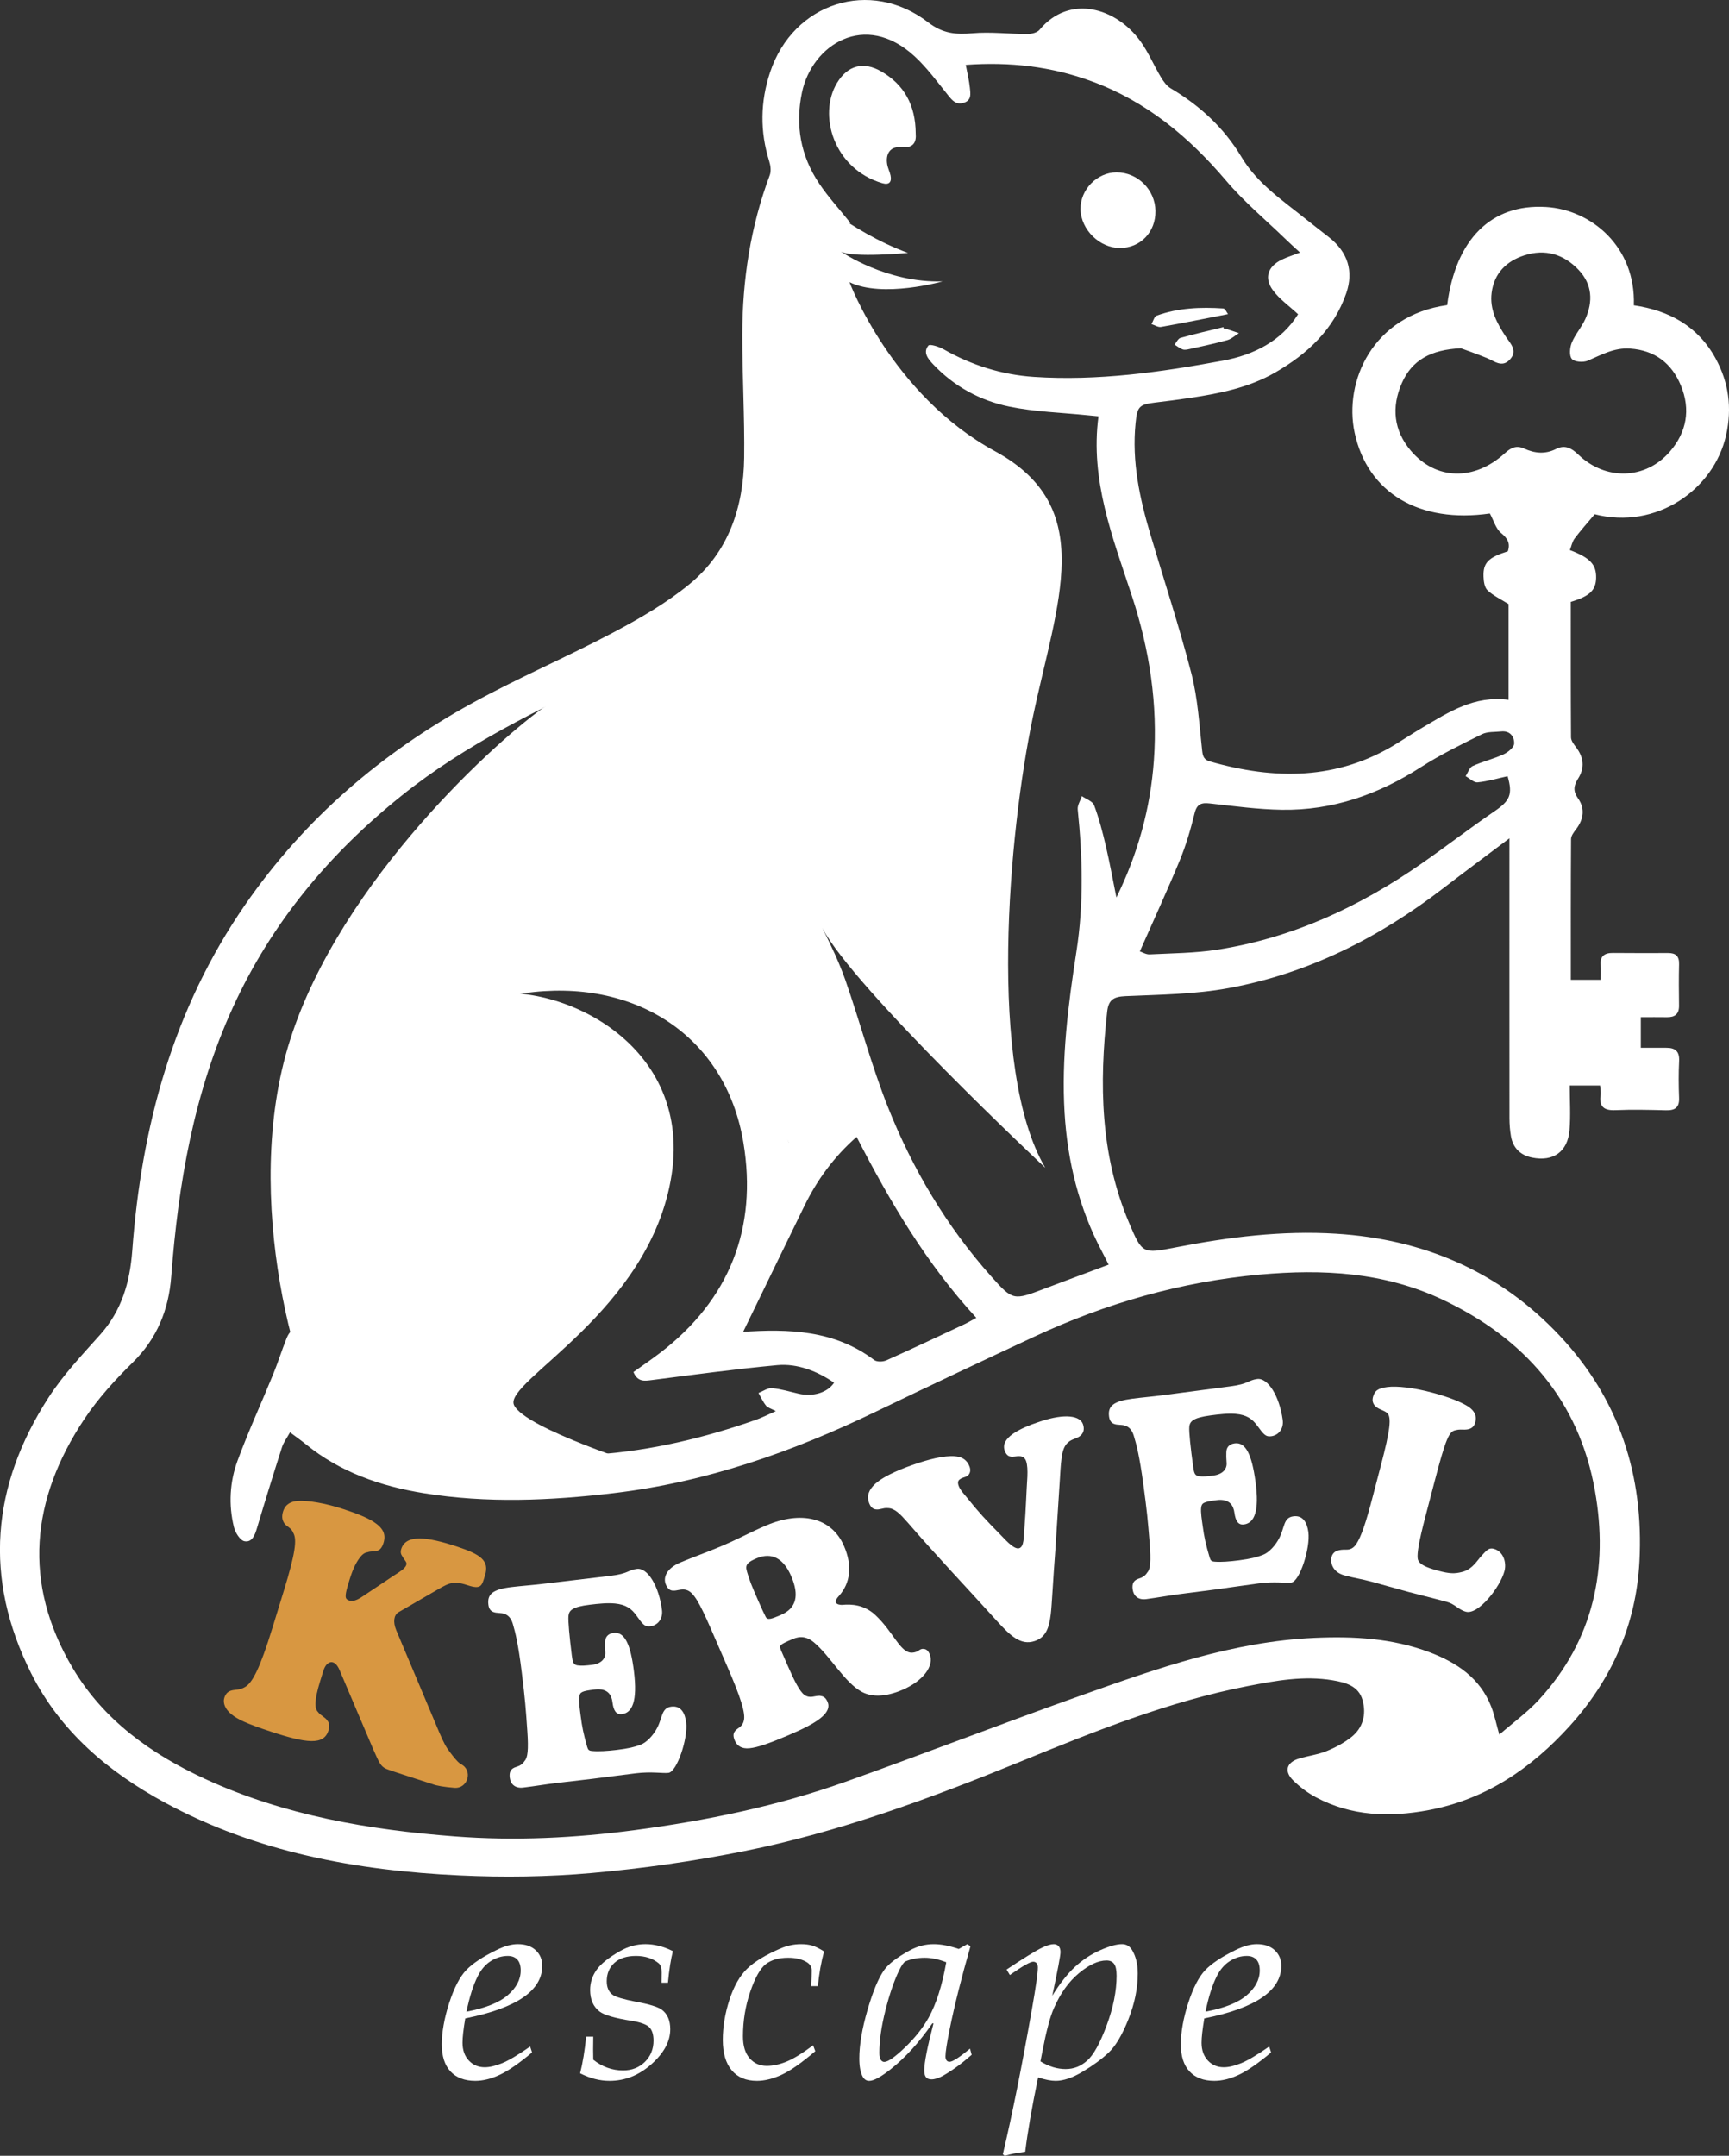
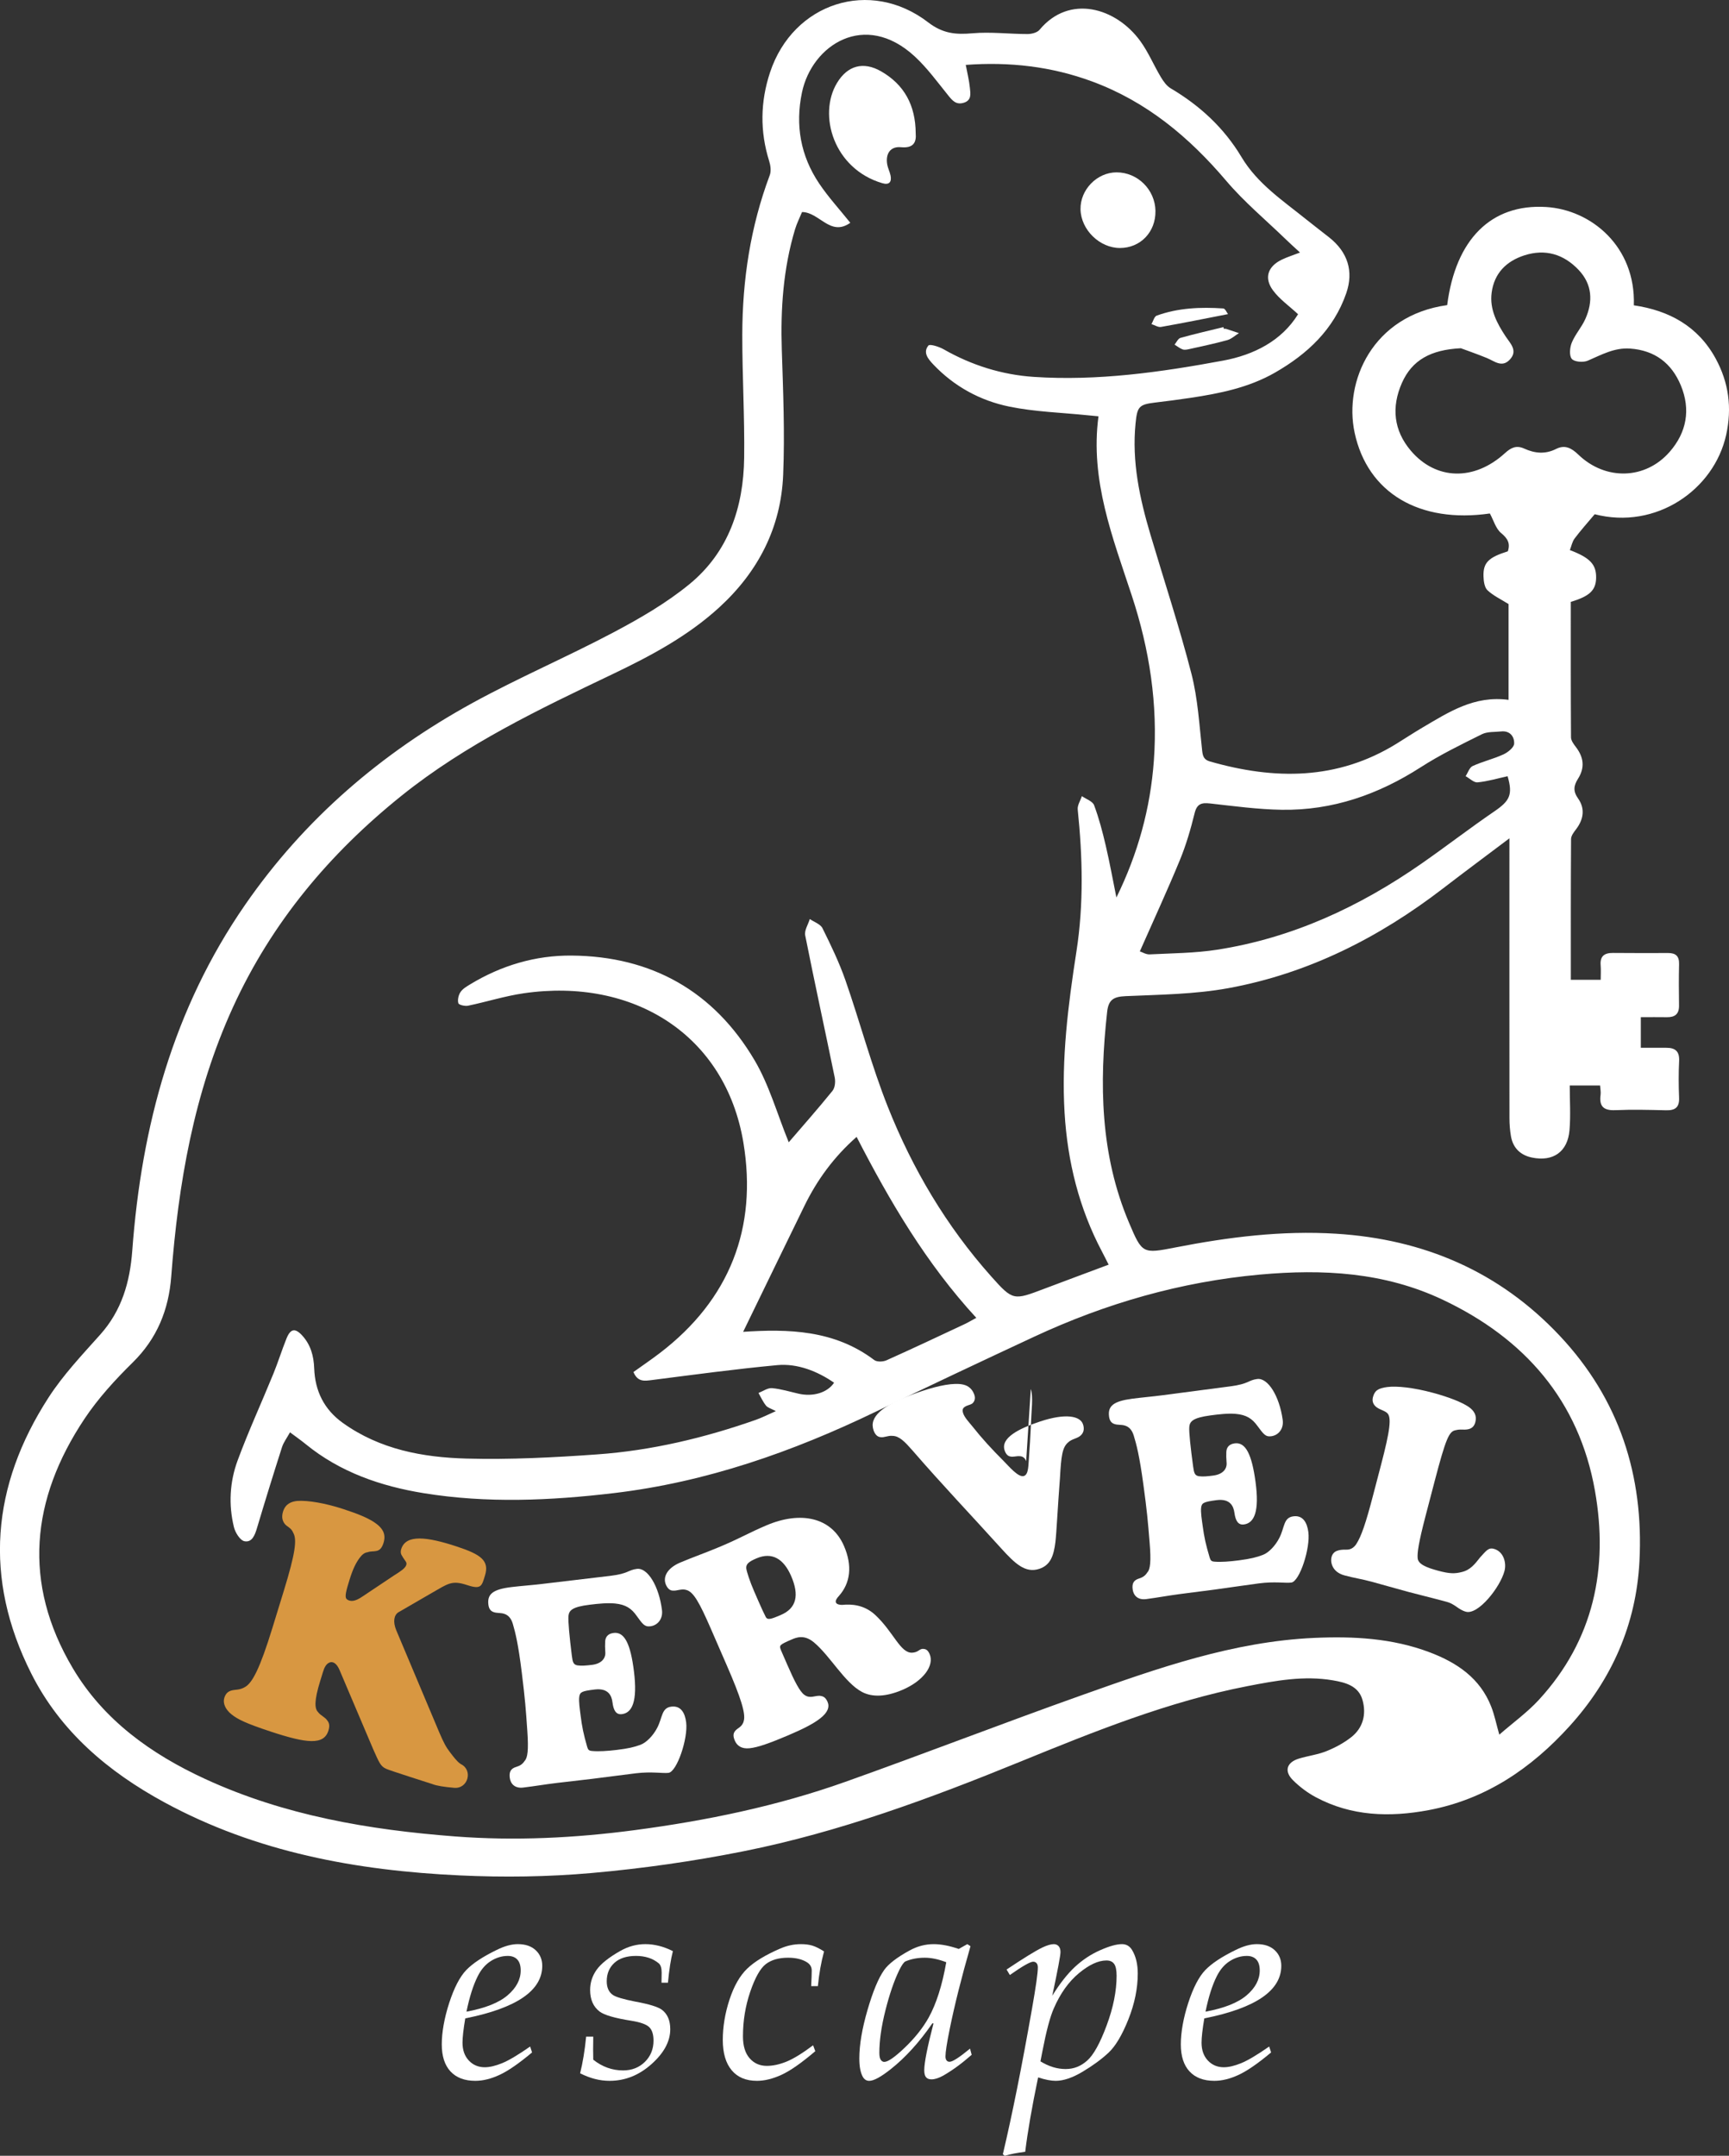
<svg xmlns="http://www.w3.org/2000/svg" id="Calque_1" viewBox="0 0 1078.12 1344.07">
  <rect x="0" y="0" width="1078.12" height="1344.07" fill="#333333" stroke="none" />
  <defs>
    <style>
      .cls-1 {
        fill: #fff;
      }

      .cls-2 {
        fill: #d89741;
      }
    </style>
  </defs>
  <g>
    <g>
      <path class="cls-1" d="M940.67,436.31v-59.68c-4.86-3.06-9.56-5.24-13.14-8.61-1.89-1.78-2.39-5.63-2.49-8.58-.29-8.64,3.07-11.9,15.17-15.71,1.65-4.95-.08-7.99-4.2-11.4-3.31-2.74-4.65-7.87-7-12.19-43.92,6.33-76.24-12.78-84.32-50.29-6.89-31.93,11.18-73.16,57.7-79.62,5.24-40.98,27.38-63.21,61.57-61.18,28.3,1.68,56.05,24.72,54.82,61.31,21.97,3.2,40.03,13.02,51.02,33.18,8.15,14.95,10.28,30.72,6.55,47.6-7.56,34.22-43.71,59.33-81.98,49.47-4.62,5.51-8.81,10.16-12.54,15.15-1.51,2.02-1.99,4.8-2.93,7.2,12.7,4.83,16.51,9.04,16.36,17.33-.14,7.7-4.02,11.44-15.79,14.95,0,28.09-.06,56.28.13,84.47.01,2.02,1.66,4.23,3.02,6,4.95,6.48,5.72,12.89,1.34,19.82-2.75,4.35-3.14,7.78.05,12.29,4.49,6.36,3.44,13-1.25,19.18-1.38,1.82-3.12,4.06-3.13,6.12-.2,29.12-.14,58.24-.14,87.75h18.63c0-3.1.2-6.11-.04-9.08-.47-5.71,2.39-7.72,7.67-7.67,11.48.09,22.96.1,34.44.05,4.76-.02,6.93,1.98,6.8,6.94-.22,8.61-.14,17.22-.03,25.83.07,5.22-2.51,7.31-7.48,7.24-5.25-.08-10.5-.02-16.35-.02v19.1c5.12,0,10.5.03,15.87,0,5.54-.04,8.32,2.15,8.02,8.2-.38,7.64-.33,15.31-.03,22.96.25,6.09-2.53,7.95-8.2,7.8-10.52-.28-21.06-.52-31.57-.07-7.29.31-10.16-2.37-9.18-9.55.25-1.82-.18-3.72-.31-5.83h-18.92c0,9.42.63,18.71-.15,27.89-1.14,13.44-10.18,19.75-23.34,17.05-7.21-1.48-11.87-5.92-13.16-13.27-.66-3.74-.94-7.6-.94-11.4-.05-55.97-.02-111.94-.02-167.91,0-1.62,0-3.24,0-6.47-14.5,10.93-28.01,20.94-41.33,31.19-40,30.76-84.13,53.12-133.92,62.23-20.96,3.83-42.64,4.04-64.03,4.98-7.38.33-10.71,2.07-11.56,9.77-4.98,44.84-4.33,89.05,13.62,131.44,8.24,19.46,8.51,19.46,28.89,15.48,33.11-6.47,66.45-10.67,100.23-8.57,54.54,3.39,101.73,23.46,139.48,63.64,37.17,39.55,52.49,87.29,49.69,140.77-2.05,39.13-17.19,73.5-43.54,102.57-23.93,26.41-52.39,45.75-88.04,52.42-24.13,4.51-48.01,3.83-70.29-8.12-5.18-2.78-10.09-6.48-14.25-10.64-5.56-5.58-3.84-11.05,3.72-13.37,5.66-1.74,11.68-2.45,17.14-4.63,5.44-2.18,10.81-5.05,15.42-8.64,7.52-5.84,9.63-14.32,7.19-23.19-2.45-8.89-10.6-11.01-18.49-12.36-18.01-3.08-35.68.2-53.26,3.61-49.26,9.56-95.52,28.27-141.71,47.11-56.14,22.91-112.97,43.95-172.55,55.85-31.2,6.23-62.9,10.74-94.6,13.55-27.3,2.42-54.98,2.79-82.37,1.5-64.24-3-126.77-14.39-184.1-45.53-35.05-19.04-64.84-44.16-83.09-80.42-29.82-59.24-24.78-116.97,10.85-172.04,9.13-14.12,20.95-26.59,32.22-39.21,13.42-15.03,18.5-32.76,19.95-52.29,5.74-77.64,25.46-150.73,70.38-215.67,37.02-53.52,85.06-94.69,141.71-125.79,28.72-15.77,58.99-28.69,87.96-44.03,16.53-8.75,33.06-18.31,47.44-30.12,24.37-20,33.67-48.03,34.06-78.8.33-25.57-1.21-51.15-1.17-76.73.06-34.05,5.09-67.33,17.13-99.4.95-2.53.51-6.02-.34-8.72-5.86-18.59-5.55-37.14.55-55.48,14.42-43.33,62.43-58.9,98.59-31.08,9.16,7.04,17.23,7.71,27.61,6.8,11.33-1,22.87.47,34.32.47,2.55,0,6.02-.87,7.5-2.65,18.57-22.34,47.66-13.87,62.86,7.09,4.99,6.88,8.32,14.93,12.7,22.27,1.6,2.68,3.62,5.6,6.2,7.13,18.22,10.77,33.29,24.66,44.2,42.92,9.96,16.66,25.89,27.17,40.54,38.98,4.65,3.75,9.42,7.34,14.1,11.05,11.49,9.09,15.43,21.02,10.63,34.85-7.84,22.6-24.2,37.85-44.4,49.44-16.4,9.41-34.59,13.03-53,15.79-7.3,1.1-14.62,2.03-21.95,2.91-9.95,1.19-10.97,2.68-12,12.82-2.42,23.98,2.55,46.9,9.3,69.6,8.58,28.88,18.04,57.52,25.54,86.67,4,15.57,4.9,31.97,6.69,48.05.41,3.66,1.35,5.6,4.79,6.59,40.25,11.55,79.41,11.78,116.39-11.05,5.47-3.38,10.85-6.93,16.39-10.19,16.24-9.54,32.18-20.01,53.44-17.16ZM491.81,712.19c8.81-10.25,18.29-20.96,27.28-32.07,1.57-1.94,1.94-5.71,1.4-8.34-6.05-29.56-12.53-59.03-18.41-88.62-.61-3.08,1.84-6.76,2.87-10.17,2.71,1.88,6.63,3.15,7.91,5.73,5.26,10.6,10.44,21.35,14.33,32.5,9.12,26.19,16.21,53.15,26.43,78.88,15.38,38.72,36.53,74.37,64.38,105.63,13.68,15.36,14.01,15.02,33.16,7.77,13.25-5.01,26.53-9.93,40.13-15.02-1.52-2.99-2.76-5.52-4.08-8.01-14.39-27.15-21.58-56.31-23.4-86.78-2.02-33.78,2.23-67.19,7.4-100.46,4.59-29.51,3.85-58.98.8-88.53-.27-2.65,1.68-5.54,2.6-8.32,2.63,1.85,6.69,3.16,7.62,5.65,3.06,8.18,5.28,16.72,7.27,25.25,2.5,10.7,4.45,21.52,6.63,32.29,13.47-27.37,21.21-55.72,23.36-85.32,2.55-35.11-2.7-69.27-13.71-102.76-11.9-36.21-26.16-72.11-20.82-111.93-2.5-.24-4.6-.42-6.71-.64-16.33-1.69-32.91-2.13-48.91-5.41-18.17-3.73-34.4-12.56-47.42-26.31-3.15-3.33-6.59-7.4-3.03-11.75.92-1.13,6.69.71,9.56,2.35,17.48,9.97,36.35,15.87,56.21,17.19,39.79,2.64,79.11-2.93,118.06-10.16,19.2-3.57,36.46-12.36,46.69-28.92-5.61-5.21-11.55-9.34-15.63-14.86-5.76-7.79-3.22-15,5.58-19.21,3.35-1.6,6.93-2.72,11.27-4.39-3.28-3.03-6.07-5.51-8.75-8.11-12.52-12.13-26.05-23.39-37.28-36.61-23.14-27.27-49.64-49.37-83.55-61.91-25.46-9.42-51.65-12.36-78.85-10.35.94,5.05,2.1,9.63,2.57,14.29.36,3.62,1.25,7.88-4.01,9.37-4.56,1.29-6.84-1.33-9.42-4.53-6.74-8.34-13.13-17.16-20.95-24.4-31.17-28.81-64.15-7.07-70.33,22.47-4.26,20.38-.87,39.43,10.66,56.65,5.66,8.46,12.64,16.04,19.48,24.59-12.5,8.86-19.27-6.68-30.1-6.7-1.41,3.43-3.24,7.03-4.38,10.83-7.34,24.48-9.05,49.54-8.23,74.99.84,25.99,1.92,52.06.85,78.02-1.35,32.9-15.57,60.45-39.92,82.71-19.59,17.91-42.69,30.19-66.39,41.52-45.79,21.88-91.57,43.67-131.54,75.74-45,36.11-81.04,79.1-105.18,131.86-24.45,53.44-34.15,110.1-38.55,168.09-1.56,20.55-8.79,38.53-23.97,53.46-11.01,10.83-21.68,22.49-30.2,35.3-33.28,50.03-38.64,102.25-7.29,155.2,19.24,32.48,48.88,53.67,82.7,69.24,49.37,22.73,102.02,31.68,155.64,35.78,37.49,2.87,74.91,1.01,112.23-3.93,44.65-5.91,88.6-14.94,131.05-30.03,49.44-17.58,98.37-36.59,147.81-54.15,47.03-16.71,94.16-33.4,144.83-35.66,24.5-1.09,48.66.2,71.85,8.96,17.02,6.43,31.49,16.1,38.45,33.93,2.01,5.13,3.1,10.62,5.03,17.44,8.69-7.57,17.48-13.9,24.66-21.7,34.27-37.26,43.52-82.12,34.98-130.37-9.96-56.24-43.85-94.96-94.96-119.12-36.32-17.16-74.69-19.22-113.97-15.65-49.34,4.48-96.13,17.94-140.88,38.8-32.97,15.37-65.88,30.87-98.64,46.68-51.94,25.07-105.79,43.94-163.33,50.76-39.48,4.68-79.12,6.45-118.55.04-26.76-4.35-52.12-13.05-73.61-30.59-2.89-2.36-5.97-4.5-9.76-7.34-1.97,3.58-4.04,6.25-5,9.28-5.35,16.69-10.53,33.44-15.54,50.24-1.31,4.39-3.03,9.3-7.86,8.37-2.72-.52-5.74-5.39-6.57-8.81-3.42-13.99-2.62-28.22,2.32-41.58,6.74-18.24,14.9-35.96,22.26-53.98,2.96-7.24,5.27-14.75,8.2-22.01,2.52-6.25,5.45-6.69,9.91-1.76,5.2,5.75,7.08,12.67,7.36,20.34.52,14.13,6.14,25.66,17.91,34.08,23.09,16.52,49.84,21.46,77.07,22.19,27.15.73,54.44-.67,81.56-2.61,33.82-2.42,66.68-10.26,98.68-21.48,4.05-1.42,7.91-3.42,12.65-5.5-2.93-1.57-5.06-2.09-6.15-3.44-1.9-2.35-3.16-5.22-4.68-7.87,2.81-1.08,5.72-3.24,8.41-3.01,5.62.49,11.14,2.22,16.69,3.48,9.05,2.05,17.97-.72,22.03-6.87-10.34-7.16-22.87-12.12-35.39-10.96-26.06,2.42-52.02,5.97-77.99,9.27-4.73.6-9.03,1.44-11.72-4.97,5.44-3.9,11.1-7.73,16.51-11.87,43.55-33.29,60.87-78.05,52.06-131.11-11.16-67.27-68.61-103.09-136.98-93.16-11.7,1.7-23.11,5.34-34.72,7.75-1.94.4-5.75-.5-6.05-1.55-.59-2.07.08-5.07,1.33-6.94,1.38-2.07,3.87-3.51,6.1-4.87,19.39-11.75,40.66-18.08,63.13-17.9,49.98.38,88.76,22.29,114.14,65.25,9.12,15.45,14.06,33.37,21.31,51.15ZM710.75,593.15c1.54.5,3.86,1.99,6.1,1.88,14.05-.71,28.23-.76,42.08-2.91,46.94-7.29,88.94-26.84,127.65-53.83,15.24-10.62,29.95-21.99,45.29-32.47,9.59-6.55,11.53-10.37,8.2-21.87-6.24,1.36-12.42,3.22-18.73,3.83-2.34.23-4.96-2.49-7.45-3.86,1.43-2.17,2.38-5.4,4.38-6.32,6.2-2.83,12.98-4.41,19.18-7.25,2.8-1.28,6.59-4.31,6.7-6.7.2-4.33-2.55-8.24-8.17-7.62-4,.44-8.48.03-11.9,1.72-12.93,6.42-26.01,12.78-38.13,20.57-26.52,17.06-55.09,27.04-86.69,26.55-14.94-.23-29.87-2.29-44.76-3.94-5.36-.6-8.17.24-9.62,6.16-2.42,9.87-5.3,19.74-9.16,29.12-7.77,18.85-16.33,37.37-24.97,56.94ZM910.9,217.12c-18.66.92-30.44,7.32-36.77,21.72-6.62,15.05-5.1,29.56,5.58,42.14,15.73,18.51,39.57,19,58.67,1.57,3.75-3.42,7.09-5.12,12.04-2.87,6.51,2.96,13.09,3.67,19.87.23,5.38-2.72,9.5-.71,13.83,3.48,16.99,16.39,41.9,15.68,57.04-1.72,10.55-12.12,13.16-26.31,6.95-41.32-5.75-13.9-16.19-21.92-31.63-23.02-9.85-.7-17.89,3.88-26.44,7.55-2.81,1.21-8.29.8-9.93-1.11-1.72-2.01-1.27-7.11-.02-10.15,2.15-5.22,6.19-9.64,8.49-14.82,4.82-10.87,4.29-21.53-4.23-30.52-9.29-9.8-20.78-13.28-33.84-9.07-11.29,3.64-18.84,11.22-20.4,23.35-1.32,10.28,3.26,18.91,8.75,27.22,2.87,4.34,7.85,8.89,2.51,14.5-4.89,5.15-9.54.85-14.26-1.08-6.29-2.56-12.71-4.79-16.22-6.09ZM463.26,830.62c-1.12-.34-.89-.2-.66-.21,29.16-1.99,57.69-1.22,82.53,17.53,1.68,1.27,5.46,1.14,7.6.18,16.26-7.27,32.36-14.88,48.49-22.44,2.44-1.14,4.77-2.54,7.56-4.04-31.27-33.96-53.95-72.63-74.64-112.82-14.18,12.47-24.63,26.82-32.56,43.04-12.78,26.16-25.48,52.36-38.32,78.76Z" />
      <path class="cls-1" d="M570.99,83.12c.51,5.76-1.51,9.41-9.25,8.66-6.44-.62-9.69,3.96-8.51,10.77.4,2.31,1.57,4.49,2.06,6.79.86,4.1-.81,6.13-5.04,4.9-30.46-8.92-40.32-42.63-28.34-62.52,6.52-10.82,16.37-13.64,27.51-7.24,14.43,8.3,21.45,21.13,21.57,38.63Z" />
      <path class="cls-1" d="M720.48,131.52c.21,13.11-9.33,23.07-22.1,23.1-12.69.02-24.34-11.36-24.62-24.06-.27-12.26,10.25-23.08,22.46-23.1,13.15-.02,24.06,10.8,24.27,24.07Z" />
      <path class="cls-1" d="M765.72,195.84c-14.84,2.89-28.26,5.62-41.75,7.99-1.83.32-3.97-1.13-5.96-1.76,1.06-1.82,1.72-4.73,3.24-5.28,13.43-4.87,27.45-5.42,41.54-4.48,1.18.08,2.2,2.59,2.93,3.52Z" />
      <path class="cls-1" d="M763.14,205.03c.48,0,.99-.12,1.43.02,2.67.85,5.32,1.76,7.97,2.65-2.42,1.5-4.66,3.63-7.29,4.37-7.76,2.16-15.67,3.79-23.54,5.55-1.38.31-2.99.67-4.23.24-1.82-.64-3.4-1.96-5.08-3,1.21-1.44,2.17-3.77,3.67-4.19,8.87-2.49,17.86-4.54,26.8-6.73.09.36.18.73.26,1.09Z" />
    </g>
-     <path class="cls-1" d="M298.2,621.17c45.08-11.65,133.73,26.34,120.56,111.44-13.17,85.1-104.86,128.67-98.27,143.36,6.59,14.69,83.83,39.01,83.83,39.01,0,0-176.02,4.56-195.27-15.7-19.25-20.26-58.25-141.33-30.9-241.63,27.35-100.3,126.49-191.78,160-215.94,33.51-24.16,146.47-66.6,142.42-146.44-4.05-79.84,14.18-172.54,18.24-175.07,4.05-2.53,29.89,23.81,67.37,37.49,0,0-34.45,3.21-41.88-.84,0,0,28.54,19.76,63.49,18.57,0,0-37.32,10.64-58.09.51,0,0,26.34,70.41,90.67,105.36,64.33,34.95,38.79,93.71,23.7,165.65-15.09,71.93-28.53,219.48,7.7,281.14,0,0-119.28-111.72-138.92-149.32,0,0,13.8,60.67,12.78,96.13-1.01,35.46-33.83,37.33-33.83,37.33,0,0-79.13-145.73-193.61-91.02Z" />
    <g>
      <path class="cls-1" d="M330.57,1275.95l1.2,3.68c-8.17,6.85-14.92,11.51-20.27,13.99-5.34,2.48-10.38,3.72-15.12,3.72-6.68,0-11.84-1.96-15.47-5.86-3.63-3.91-5.44-9.54-5.44-16.9s1.54-16.3,4.63-25.8,6.63-16.33,10.63-20.5c4-4.16,10.34-8.36,19.03-12.58,4.86-2.4,9.22-3.6,13.11-3.6,4.74,0,8.47,1.27,11.18,3.81,2.71,2.54,4.07,5.78,4.07,9.71,0,15.46-16,26.39-48.01,32.78-1.14,6.79-1.71,11.84-1.71,15.15,0,4.62,1.31,8.33,3.94,11.13,2.63,2.79,5.94,4.19,9.94,4.19,3.03,0,6.61-.84,10.76-2.52,4.14-1.68,9.99-5.15,17.53-10.4ZM290.88,1254.21c11.69-2.17,20.25-5.58,25.67-10.23,5.42-4.65,8.13-9.8,8.13-15.45,0-3.02-.7-5.29-2.1-6.8-1.4-1.51-3.38-2.27-5.95-2.27-3.65,0-7.16,1.06-10.53,3.17-3.37,2.11-6.1,5.28-8.21,9.5-2.79,5.53-5.13,12.89-7.02,22.08Z" />
      <path class="cls-1" d="M365.48,1269.79h4.45l-.09,8.04.09,6.33c2.79,2.23,5.75,3.89,8.86,5.01,3.11,1.11,6.35,1.67,9.71,1.67,5.48,0,10.01-1.77,13.61-5.31,3.59-3.54,5.39-7.96,5.39-13.26,0-3.82-.88-6.62-2.65-8.39-1.83-1.77-5.59-3.11-11.3-4.02-10.15-1.6-16.72-3.51-19.68-5.73-3.94-3.02-5.9-7.5-5.9-13.44,0-4.56,1.34-8.74,4.02-12.54,2.68-3.79,7.59-7.71,14.72-11.77,5.02-2.85,10.27-4.28,15.75-4.28,2.74,0,5.53.36,8.39,1.07,2.85.71,5.76,1.81,8.73,3.3-1.31,5.14-2.34,11.7-3.08,19.69h-4.02c.06-2.57.09-4.68.09-6.34,0-2.8-.6-4.71-1.8-5.74-3.71-3.08-8.44-4.63-14.21-4.63s-10.31,1.45-13.48,4.36c-3.17,2.91-4.75,6.72-4.75,11.45,0,3.93,1.28,6.78,3.85,8.55,1.94,1.31,6.65,2.7,14.11,4.16,8.45,1.54,13.92,3.22,16.43,5.05,3.48,2.62,5.22,6.67,5.22,12.15,0,7.53-3.89,14.77-11.68,21.73-7.79,6.96-16.5,10.44-26.14,10.44-3.14,0-6.23-.4-9.28-1.2-3.05-.8-6.09-1.97-9.11-3.51,1.65-6.56,2.91-14.18,3.76-22.85Z" />
      <path class="cls-1" d="M510,1238.29h-4.19c.23-4.45.34-7.7.34-9.76,0-2.17-1-3.88-3-5.13-3.02-1.88-6.93-2.82-11.72-2.82-5.82,0-10.45,1.33-13.91,3.98-3.45,2.65-6.69,8.4-9.71,17.24-3.02,8.84-4.54,18.11-4.54,27.81,0,5.93,1.38,10.48,4.15,13.65,2.77,3.17,6.35,4.75,10.74,4.75,3.77,0,7.82-.87,12.15-2.61,4.34-1.74,9.9-5.15,16.69-10.23l1.37,3.68c-8.56,7.3-15.57,12.21-21.05,14.72-5.48,2.51-10.58,3.77-15.32,3.77-6.85,0-12.11-2.21-15.79-6.63-3.68-4.42-5.52-10.71-5.52-18.87s1.4-16.66,4.19-25.16,6.49-14.95,11.08-19.34c4.59-4.39,11.45-8.56,20.58-12.49,4.22-1.82,8.5-2.74,12.84-2.74,2.74,0,5.11.3,7.1.9,2,.6,4.45,1.81,7.36,3.64-1.83,6.68-3.11,13.89-3.85,21.65Z" />
      <path class="cls-1" d="M603.18,1212.11l1.97,1.29c-5.59,19.42-9.91,36.64-12.96,51.66-1.76,8.68-2.64,14.36-2.64,17.05,0,1.09.23,1.91.68,2.49.45.57,1.08.86,1.88.86,1.88,0,6.13-2.74,12.75-8.21l1.03,3.85c-6.16,5.42-12.09,9.76-17.79,13.01-2.79,1.54-5.21,2.31-7.25,2.31-1.54,0-2.68-.44-3.42-1.33-.74-.89-1.11-2.33-1.11-4.33,0-4.68,1.92-14.42,5.76-29.21l-.68-.09c-8.11,11.76-16.73,21.27-25.87,28.52-6.17,4.91-10.68,7.37-13.53,7.37-1.71,0-3.06-.86-4.03-2.57-1.43-2.62-2.14-6.42-2.14-11.38,0-8.44,1.7-18.51,5.1-30.21,3.4-11.7,6.87-20.02,10.42-24.99,2.69-3.77,7.92-7.79,15.69-12.07,4.86-2.68,9.92-4.02,15.18-4.02,2.29,0,4.73.25,7.33.75,2.6.5,5.36,1.25,8.28,2.25l5.34-3ZM590.05,1223.4c-2.51-.97-4.87-1.68-7.1-2.14-2.22-.46-4.33-.68-6.33-.68-4.45,0-8.46.77-12.06,2.31-1.03.51-2.34,2.4-3.93,5.65-3.14,6.5-5.97,14.78-8.51,24.82-2.54,10.04-3.8,18.88-3.8,26.53,0,2.05.3,3.51.9,4.36.6.86,1.33,1.28,2.18,1.28,2.34,0,6.63-3,12.88-8.99,6.25-5.99,11.17-12.18,14.76-18.57,4.79-8.61,8.46-20.14,11-34.57Z" />
      <path class="cls-1" d="M629.7,1231.36l-2.05-3.42c10.78-7.19,18.19-11.75,22.24-13.69,3.02-1.43,5.42-2.14,7.19-2.14,1.25,0,2.27.43,3.04,1.28.77.86,1.15,2.08,1.15,3.68,0,2.11-1.71,11.18-5.13,27.21,4.73-7.64,9.46-13.65,14.16-18.01s9.93-7.82,15.66-10.36c5.73-2.54,10.29-3.81,13.65-3.81,2.68,0,4.76,1.2,6.25,3.6,2.4,3.94,3.59,8.84,3.59,14.72,0,9.3-1.96,18.84-5.86,28.63-3.91,9.79-8.03,16.7-12.37,20.75-4.34,4.05-9.7,7.99-16.09,11.81-6.39,3.82-12.01,5.73-16.86,5.73-2.91,0-6.56-.71-10.96-2.14-3.88,18.66-6.56,34.12-8.04,46.38-5.08.63-9.33,1.45-12.75,2.48l-1.2-.94c5.76-24.26,11.84-54.61,18.24-91.03,2.4-13.59,3.59-22.06,3.59-25.43,0-1.2-.27-2.1-.81-2.7-.54-.6-1.24-.9-2.1-.9-1.83,0-6.67,2.77-14.55,8.3ZM648.77,1285.19c5.19,3.2,10.41,4.79,15.66,4.79s9.51-1.75,13.48-5.26c3.97-3.51,8.02-10.82,12.15-21.95,4.14-11.12,6.2-21.45,6.2-30.98,0-3.48-.51-5.93-1.54-7.36-1.03-1.43-2.62-2.14-4.79-2.14-5.08,0-10.81,2.65-17.2,7.96-6.39,5.31-11.61,12.64-15.66,21.99-2.28,5.14-4.65,14.07-7.1,26.79l-1.2,6.16Z" />
      <path class="cls-1" d="M791.4,1275.95l1.2,3.68c-8.17,6.85-14.92,11.51-20.27,13.99-5.34,2.48-10.38,3.72-15.12,3.72-6.68,0-11.84-1.96-15.47-5.86-3.63-3.91-5.44-9.54-5.44-16.9s1.54-16.3,4.63-25.8,6.63-16.33,10.63-20.5c4-4.16,10.34-8.36,19.03-12.58,4.86-2.4,9.22-3.6,13.11-3.6,4.74,0,8.47,1.27,11.18,3.81,2.71,2.54,4.07,5.78,4.07,9.71,0,15.46-16,26.39-48.01,32.78-1.14,6.79-1.71,11.84-1.71,15.15,0,4.62,1.31,8.33,3.94,11.13,2.63,2.79,5.94,4.19,9.94,4.19,3.03,0,6.61-.84,10.76-2.52,4.14-1.68,9.99-5.15,17.53-10.4ZM751.71,1254.21c11.69-2.17,20.25-5.58,25.67-10.23,5.42-4.65,8.13-9.8,8.13-15.45,0-3.02-.7-5.29-2.1-6.8-1.4-1.51-3.38-2.27-5.95-2.27-3.65,0-7.16,1.06-10.53,3.17-3.37,2.11-6.1,5.28-8.21,9.5-2.79,5.53-5.13,12.89-7.02,22.08Z" />
    </g>
  </g>
  <g>
    <path class="cls-2" d="M177.03,991.63c7.09-23.06,8.23-31.75,5.85-35.9-1.36-3.51-4.06-3.66-5.66-6.08-1.03-1.61-1.79-3.76-.74-7.2,1.5-4.88,5.19-6.3,8.86-6.66,6.46-.5,17.67,1.41,28.75,5.07,9.33,3.08,14.29,5.14,18.74,7.87,6.03,3.89,7.98,7.8,6.33,13.16-1.12,3.64-2.7,4.8-4.62,5.11-1.44.37-3.37.05-5.32.77-1.9.22-3.51,1.48-5.1,3.69-2.11,2.89-4.05,6.57-6.2,13.55-2.06,6.7-3.17,10.65-1.75,11.97,1.02.97,2.56,1.27,3.94,1.09,1.59-.21,3.57-1.03,6.43-3.04l19.33-12.91c3.53-2.21,6.81-4.29,7.46-6.39.35-1.15-.05-1.81-.55-2.5-.47-.79-1.43-1.95-1.94-2.96-.78-1.1-1.29-2.43-.67-4.44,2.88-9.38,16.11-7.75,34.77-1.59,14.86,4.91,20.33,8.76,17.47,18.04-1.97,6.41-2.26,8.9-10.94,6.03-9.88-3.26-11.88-1.08-22.86,5.21l-20.17,11.68c-2.77,1.72-3.54,5.89-1.39,11.14l26.81,63.66c2.78,6.5,4.26,9.31,6.81,12.58,1.91,2.48,4.28,5.68,6.28,7,.11.07.21.16.32.23.04.02.08.05.13.07,7.68,3.8,4.4,15.47-4.15,14.77-6.15-.51-11.06-1.28-13.65-2.33-2.22-.73-26.13-8.31-28.81-9.51-3.58-1.6-4.44-4.1-8.06-12.15l-20.89-49.16c-1.68-4.14-4.06-5.98-6.53-4.9-1.89.85-3,2.8-3.94,5.87l-1.74,5.65c-3.74,12.15-3.52,17.07-1.35,19.27,1.56,2.2,4.42,3.15,5.8,5.29,1.18,1.44,1.64,3.28.72,6.25-2.85,9.28-13.57,8.06-36,.66-15.33-5.06-20.54-7.62-24.38-10.68-4.09-3.25-5.52-7.2-4.58-10.26.91-2.97,2.49-4.13,4.6-4.7,2.23-.63,5.02-.13,8.4-2.18,4.56-2.61,9.29-11.69,17-36.76l7.18-23.35Z" />
    <path class="cls-1" d="M326.29,1114.49c-5.47.66-7.98-2.52-8.42-6.12-.45-3.69.61-5.73,4.01-6.75,2.46-.73,4.01-1.79,5.26-3.76,1.88-1.88,2.49-6.91,1.69-18.39-.96-14.15-1.38-19.76-3.48-36.73-2.18-17.66-3.94-24.76-5.6-30.38-1.06-3.61-3.05-5.46-5.25-6.15-2.21-.78-4.8-.38-6.66-1.11-1.74-.57-2.97-1.9-3.3-4.65-.83-6.69,2.96-9.58,14.5-10.97,5.9-.71,12.71-1.18,18.96-1.94,10.59-1.28,32.13-3.78,42.45-5.03,11.72-1.41,11-3.67,16.73-4.36,6.68-.81,13.75,10.78,15.6,25.7.67,5.4-2.61,9.54-7.3,10.1-3.65.44-4.85-1.5-8.57-6.62-3.1-4.41-6.67-6.94-13.45-7.6-4.81-.46-10.29.11-15.67.76-11.02,1.33-12.95,3.56-13.32,7-.29,3.34.62,12.89,2.1,24.8.5,4.03.95,5.54,3.47,6.02,2.6.38,5.39.13,9.12-.32,5.9-.71,8.57-4.08,8.28-7.87-.18-2.85-.2-4.5-.09-6.43.05-2.44,1.13-5.1,5.3-5.6,6.86-.83,10.56,7.08,12.65,23.97,2.32,18.77-1.12,25.89-7.54,26.66-3.56.43-5.21-2.24-5.85-7.39-.49-3.94-2.44-9.02-11.12-7.97-8.07.97-9.14,1.62-9.58,4.46-.42,3.01.35,7.79.83,11.73.85,6.86,1.77,11.45,4.1,19.6.58,1.84,1,2.4,3.31,2.56,3.65.34,9.16.03,14.98-.67,7.38-.89,10.97-1.76,14.85-3.18,3.71-1.32,8.01-5.75,10.5-10.57,3.42-6.5,2.6-12.49,8.85-13.25,6.08-.73,8.52,4.11,9.23,9.85,1.24,10.03-5.79,30.8-11,31.43-3.65.44-10.42-.92-20.32.27-10.15,1.22-19.77,2.56-27.15,3.45-7.55.91-15.03,1.72-22.32,2.6-7.46.9-13.41,1.96-20.79,2.85Z" />
    <path class="cls-1" d="M490.98,1038.06c4.35,10,7.69,16.57,10.58,18.63,3.49,2.56,6.56.41,9.68.59,1.83.26,3.45.7,4.79,3.79,1.35,3.09.2,6.59-4.64,10.34-4.19,3.28-10.65,6.59-20.13,10.61-10.85,4.6-18.73,7.48-23.85,7.96-5.01.53-7.82-1.57-9.17-4.66-1.38-3.17-.97-4.85.37-6.36,1.31-1.59,4.33-2.31,5.17-6.05,1.28-4.49-1.75-14.3-10.59-34.61l-9.91-22.77c-7.22-16.58-10.84-22.94-15.19-24.2-2.92-1.02-6.11.62-8.4.37-1.88.05-3.41-1.28-4.45-3.66-2.04-4.68.64-10.33,8.92-13.84,7.23-3.07,16.87-6.5,25.07-9.98,13.26-5.63,17.45-8.44,28.78-13.25,21.13-8.97,40.41-5.12,48.22,12.81,5.42,12.46,4.01,23.21-3.08,31.2-1.17,1.25-2.44,2.92-1.89,4.19.48,1.11,2.46,1.49,3.95,1.43,5.56-.57,13.52-.2,20.51,6.24,11.52,10.72,15.68,23.99,23.1,23.56,3.7-.25,4.15-2.04,6.21-2.35,2.32-.14,3.56.75,4.63,3.2,3.11,7.14-3.92,16.8-17.02,22.36-10.2,4.33-18.72,4.66-25.14,1.27-10.9-5.81-19.73-22.37-30.03-30.96-5.94-4.9-10.67-3.09-13.72-1.79-4.26,1.81-5.88,2.68-6.7,3.41-.7.58-.91,1.42-.04,3.4l3.97,9.13ZM493.29,982.55c-4.63-10.63-11.81-15.1-21.53-10.98-5.06,2.15-6.6,3.65-6.43,6.21.23,2.06,2.29,8.33,4.88,14.28l2.59,5.95c1.8,4.13,3.71,8.3,4.73,10.21,1.21,2.12,3.94.96,9.32-1.32,9.8-4.16,11.69-12.29,6.44-24.35Z" />
-     <path class="cls-1" d="M639.86,911c-.67-1.96-2.16-3.11-4.1-3.11-1.99-.16-4.28.69-5.94.14-1.16-.16-2.55-1.25-3.38-3.71-2.64-7.78,8.75-13.64,22.26-18.11,15.84-5.24,24.85-3.39,26.6,1.77,1.03,3.03.34,5.35-1.35,6.91-2.07,2.05-5.64,2.14-7.98,4.46-3.56,3.09-4.27,8.33-5.03,22.15l-2.89,45.03c-1.44,18.6-2.14,34.22-2.85,40.01-1.04,8.08-2.83,14.23-10.04,16.62-8.7,2.88-15.13-3.28-23.66-12.66-20.8-22.99-35.58-38.32-55.55-61.31-4.65-5.29-8.09-8.89-12.34-8.94-2.96-.3-5.03,1.21-7.58.78-1.91-.19-3.38-1.8-4.21-4.25-1.42-4.18-.18-7.86,3.96-11.69,5.94-5.33,17.32-9.83,26.69-12.92,9.87-3.26,19.51-5.27,25.43-3.86,3.51.84,5.7,3.22,6.76,6.33.89,2.62-.1,4.59-1.51,5.6-1.3.79-3.09.93-4.42,1.92-1.3.79-1.74,1.94-.99,4.15.89,2.62,3.88,5.73,5.49,7.75,6.29,7.94,12.27,14.43,19.66,21.82,3.05,3,9.19,10.53,12.68,9.38,3.07-1.01,2.75-7.1,3.19-12.07,1-13.35,1.19-22.07,1.86-32.58.16-3.88.02-7.29-.76-9.58Z" />
+     <path class="cls-1" d="M639.86,911c-.67-1.96-2.16-3.11-4.1-3.11-1.99-.16-4.28.69-5.94.14-1.16-.16-2.55-1.25-3.38-3.71-2.64-7.78,8.75-13.64,22.26-18.11,15.84-5.24,24.85-3.39,26.6,1.77,1.03,3.03.34,5.35-1.35,6.91-2.07,2.05-5.64,2.14-7.98,4.46-3.56,3.09-4.27,8.33-5.03,22.15c-1.44,18.6-2.14,34.22-2.85,40.01-1.04,8.08-2.83,14.23-10.04,16.62-8.7,2.88-15.13-3.28-23.66-12.66-20.8-22.99-35.58-38.32-55.55-61.31-4.65-5.29-8.09-8.89-12.34-8.94-2.96-.3-5.03,1.21-7.58.78-1.91-.19-3.38-1.8-4.21-4.25-1.42-4.18-.18-7.86,3.96-11.69,5.94-5.33,17.32-9.83,26.69-12.92,9.87-3.26,19.51-5.27,25.43-3.86,3.51.84,5.7,3.22,6.76,6.33.89,2.62-.1,4.59-1.51,5.6-1.3.79-3.09.93-4.42,1.92-1.3.79-1.74,1.94-.99,4.15.89,2.62,3.88,5.73,5.49,7.75,6.29,7.94,12.27,14.43,19.66,21.82,3.05,3,9.19,10.53,12.68,9.38,3.07-1.01,2.75-7.1,3.19-12.07,1-13.35,1.19-22.07,1.86-32.58.16-3.88.02-7.29-.76-9.58Z" />
    <path class="cls-1" d="M714.78,996.99c-5.46.73-8.01-2.42-8.5-6.01-.5-3.68.54-5.74,3.92-6.8,2.45-.76,3.98-1.84,5.21-3.83,1.86-1.9,2.4-6.94,1.45-18.41-1.14-14.14-1.64-19.74-3.95-36.68-2.41-17.63-4.26-24.7-5.99-30.31-1.11-3.6-3.12-5.42-5.33-6.09-2.22-.75-4.81-.32-6.67-1.03-1.75-.55-2.99-1.87-3.36-4.61-.91-6.67,2.83-9.61,14.36-11.15,5.89-.79,12.7-1.34,18.94-2.17,10.57-1.41,32.07-4.19,42.38-5.56,11.7-1.56,10.95-3.81,16.67-4.57,6.67-.89,13.89,10.61,15.92,25.5.74,5.39-2.49,9.57-7.16,10.19-3.64.49-4.87-1.44-8.66-6.52-3.16-4.37-6.76-6.86-13.54-7.43-4.82-.4-10.29.24-15.66.95-11,1.47-12.9,3.72-13.23,7.17-.25,3.35.79,12.88,2.41,24.78.55,4.02,1.02,5.53,3.55,5.97,2.61.35,5.39.07,9.12-.43,5.89-.79,8.52-4.18,8.18-7.97-.21-2.85-.26-4.5-.17-6.43.02-2.44,1.07-5.11,5.23-5.66,6.85-.91,10.65,6.95,12.96,23.81,2.56,18.74-.78,25.9-7.2,26.75-3.55.47-5.24-2.18-5.94-7.31-.54-3.94-2.55-8.98-11.22-7.83-8.06,1.07-9.12,1.74-9.52,4.58-.38,3.01.45,7.78.98,11.72.93,6.85,1.91,11.42,4.35,19.55.6,1.84,1.03,2.39,3.34,2.52,3.66.3,9.16-.09,14.97-.86,7.37-.98,10.95-1.9,14.8-3.37,3.7-1.36,7.94-5.85,10.36-10.7,3.34-6.55,2.44-12.52,8.67-13.36,6.07-.81,8.58,4,9.36,9.73,1.37,10.01-5.4,30.87-10.6,31.56-3.64.48-10.43-.79-20.31.53-10.14,1.35-19.73,2.8-27.1,3.79-7.54,1-15,1.91-22.28,2.88-7.45.99-13.38,2.13-20.75,3.11Z" />
    <path class="cls-1" d="M838.3,982.19c-7.48-2.02-8.91-8-8-11.49.59-2.24,2.17-3.42,3.55-3.84,1.32-.53,3.11-.76,5.64-.7,2.34.1,4.51-.92,6.17-3.4,3.18-4.83,6.03-13.31,10.33-29.75l5.17-19.76c5.63-21.51,6.72-29.83,3.73-32.33-1.54-1.39-4.14-1.92-6.3-3.39-2.08-1.45-3.23-3.63-2.49-6.45,1.07-4.07,3.18-5.54,8.92-6.3,6.02-.78,16.46.35,28.44,3.58,10.45,2.82,17.92,5.9,22.11,8.63,3.94,2.66,5.39,5.81,4.37,9.71-.8,3.07-2.83,4.57-6.58,4.63-2,0-3.49-.23-5.83.38-3.94.8-5.94,4.98-12.96,31.8l-5.56,21.26c-4.52,17.27-5.3,23.37-5.04,26.55.17,3.87,5.43,6,12.74,7.97,7.22,1.95,10.41,1.92,14.69.85,5.52-1.27,8.34-5.13,11.6-9.23,3.53-3.76,4.99-6.21,8.47-5.27,6.12,1.65,7.99,8.73,6.66,13.8-2.65,10.13-16.38,27.5-24.03,25.43-4.76-1.28-6.76-4.76-12.02-6.18-9.94-2.68-16.88-4.29-24.1-6.24-9.26-2.5-15.33-4.31-22.47-6.24-7.3-1.97-10.01-2.08-17.22-4.02Z" />
  </g>
</svg>